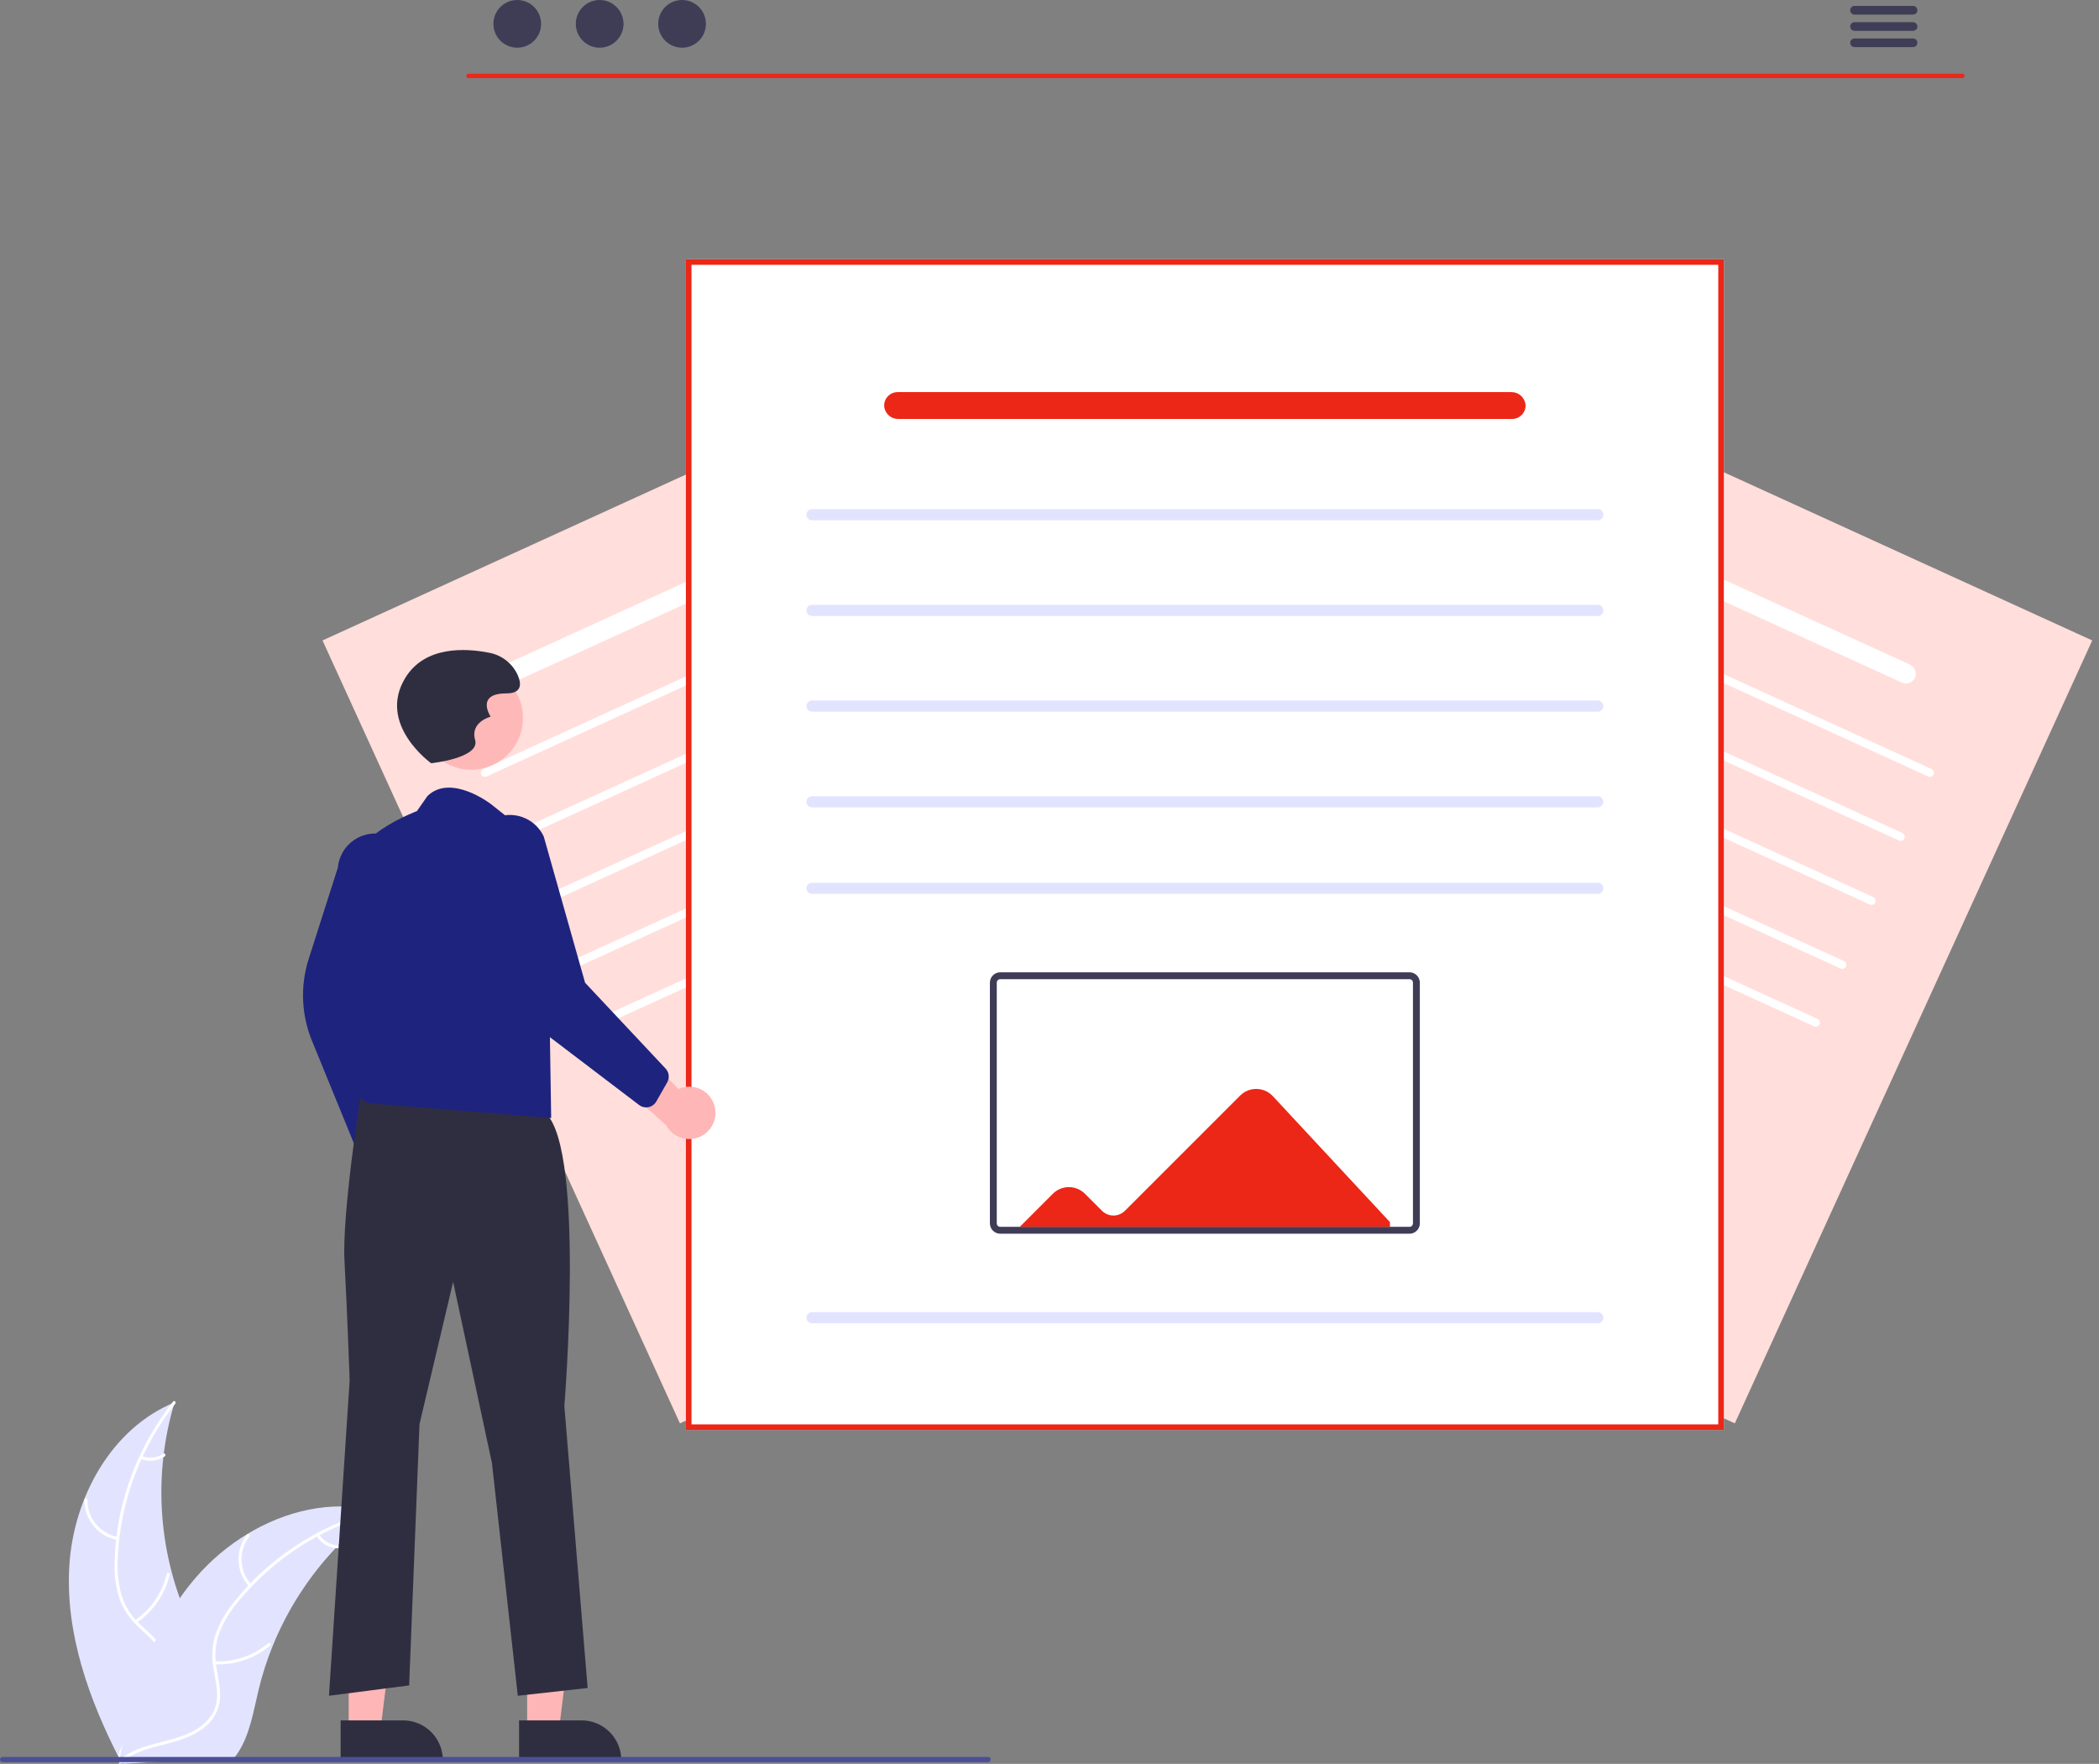
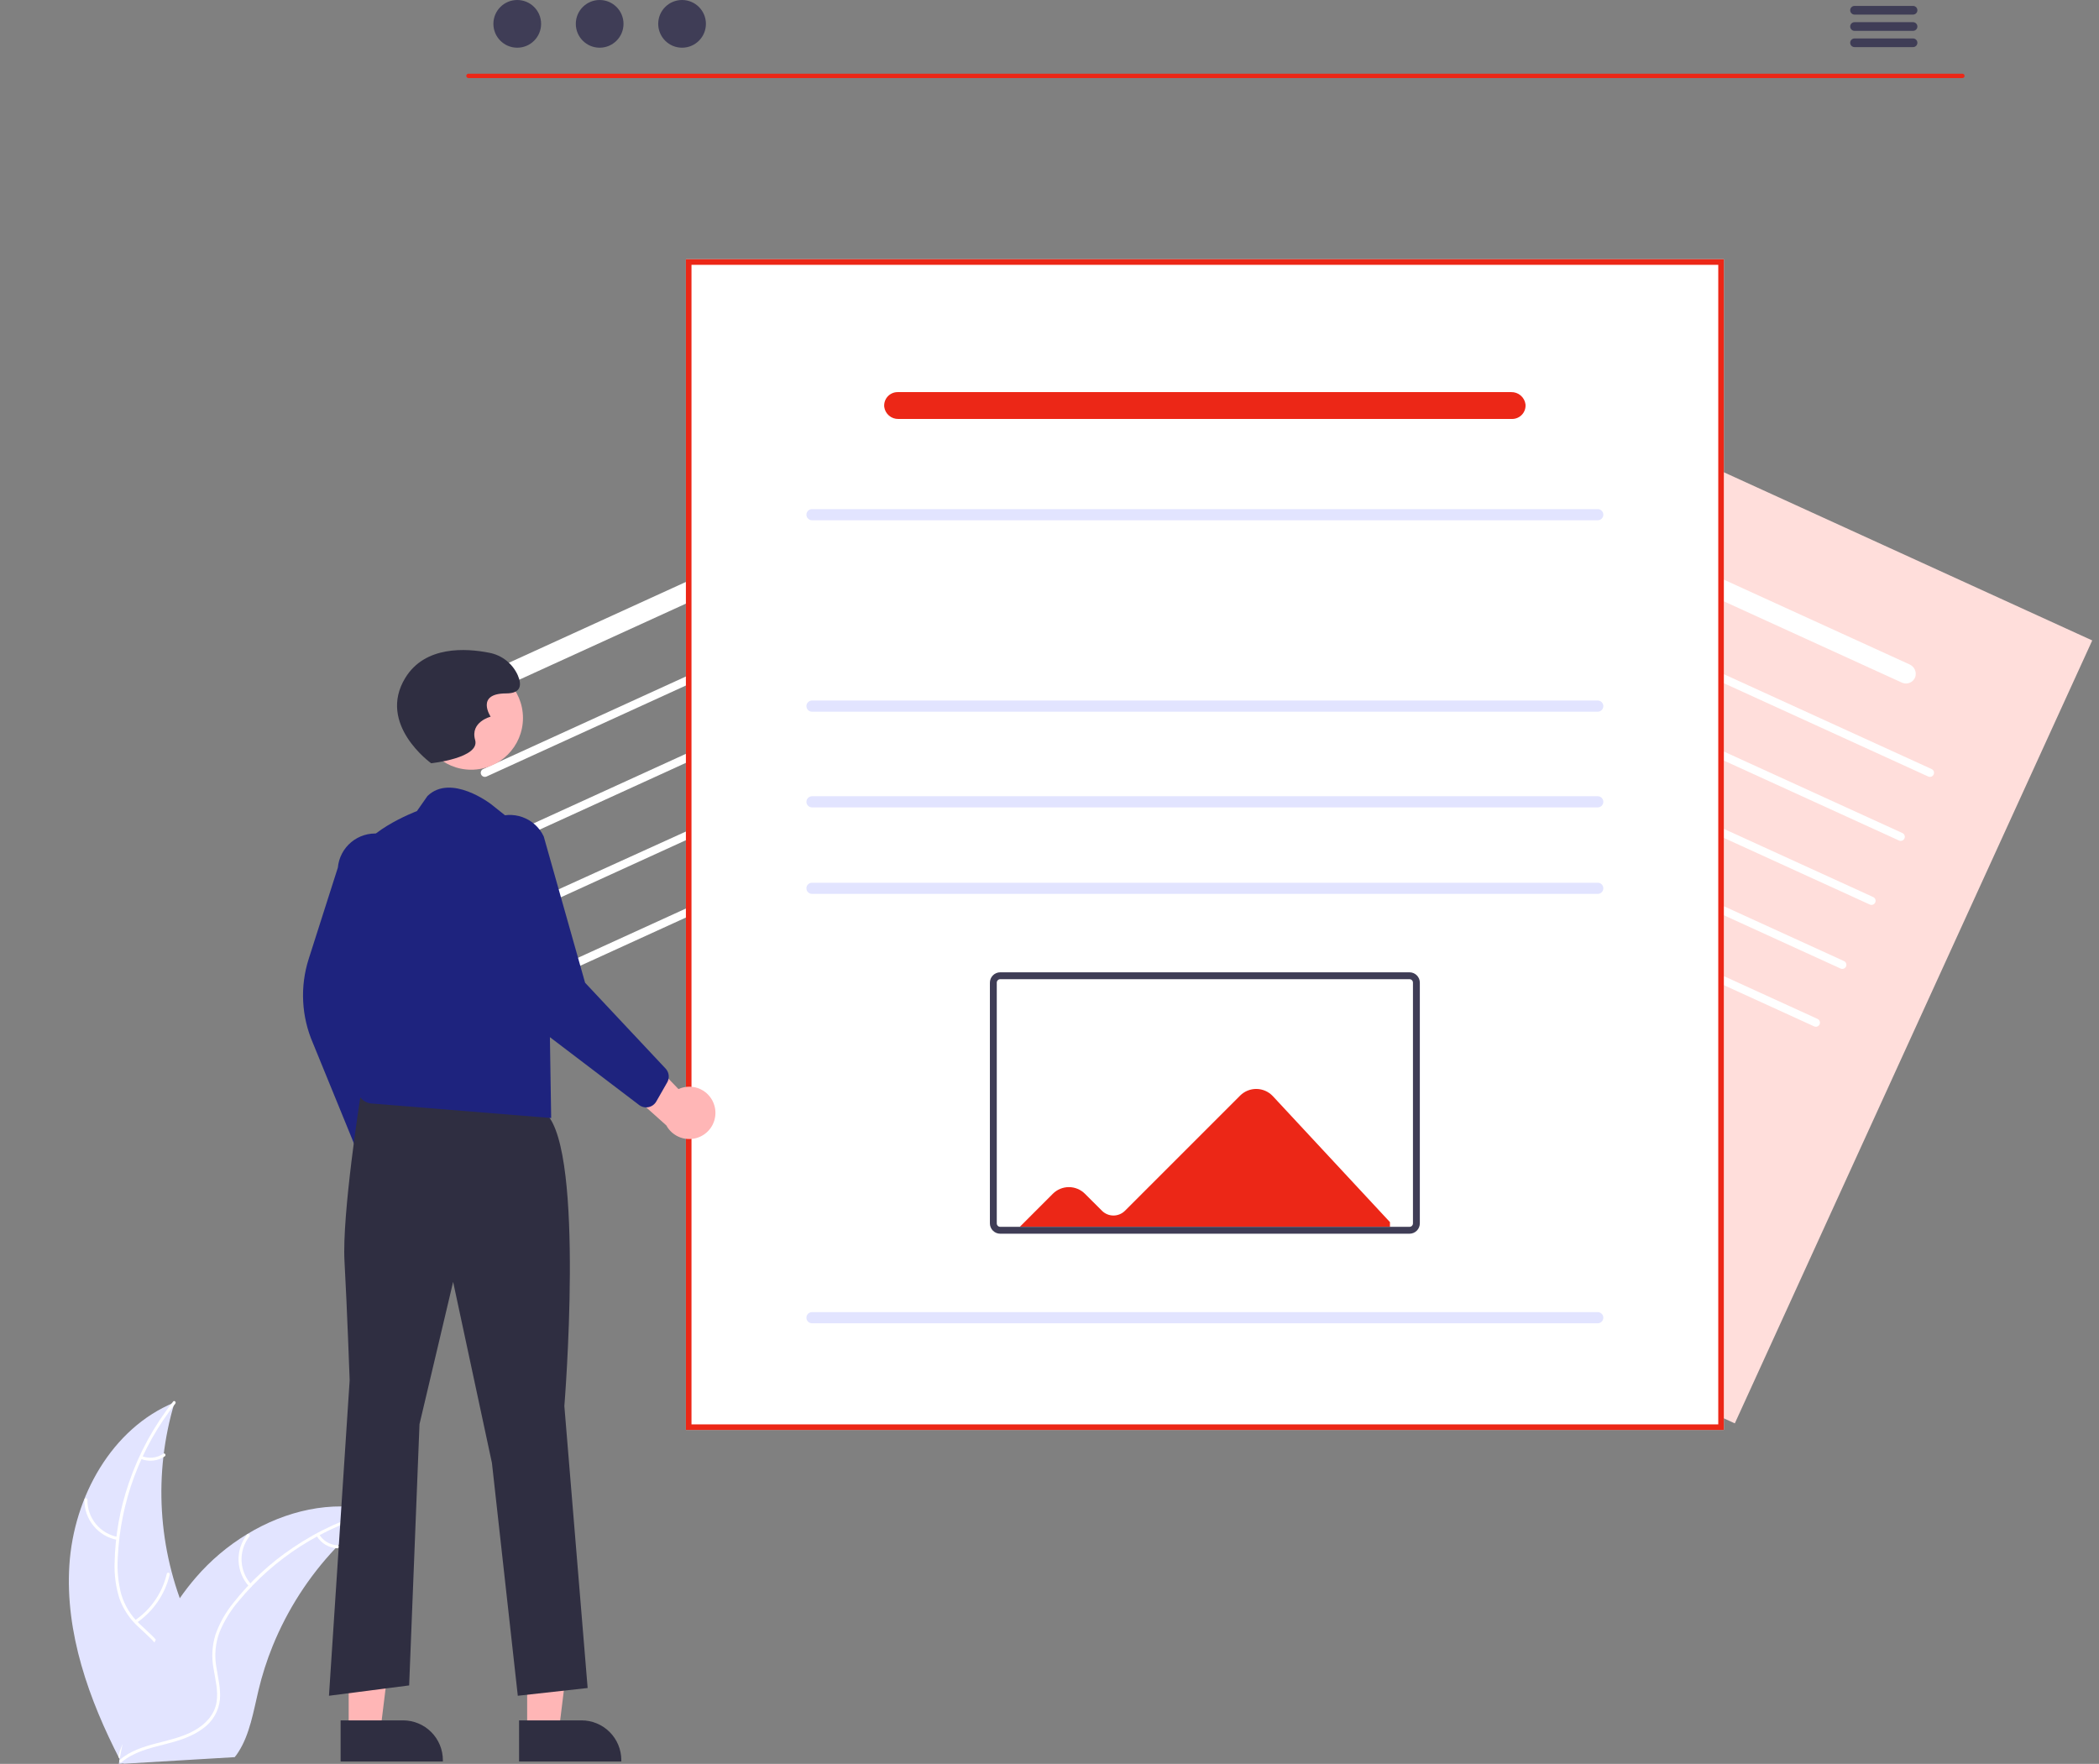
<svg xmlns="http://www.w3.org/2000/svg" width="238" height="200" viewBox="0 0 238 200" fill="none">
  <rect x="0" y="0" width="238" height="200" fill="#808080" stroke="none" />
  <g clip-path="url(#clip0_1558_2026)">
    <path d="M196.706 161.392L118 125.461L158.527 36.688L237.233 72.618L196.706 161.392Z" fill="#FFDEDB" />
    <path d="M208.698 109.819L149.116 82.619C149.003 82.567 148.916 82.474 148.873 82.358C148.83 82.243 148.835 82.115 148.886 82.002C148.937 81.89 149.031 81.803 149.146 81.76C149.262 81.717 149.39 81.721 149.502 81.772L209.085 108.973C209.197 109.024 209.284 109.118 209.327 109.234C209.37 109.349 209.366 109.477 209.315 109.589C209.263 109.702 209.17 109.789 209.054 109.832C208.938 109.875 208.81 109.871 208.698 109.819Z" fill="white" />
    <path d="M212.011 102.562L152.428 75.361C152.373 75.336 152.323 75.299 152.281 75.255C152.239 75.21 152.207 75.158 152.186 75.1C152.164 75.043 152.154 74.982 152.157 74.921C152.159 74.86 152.173 74.8 152.198 74.745C152.224 74.689 152.26 74.639 152.304 74.597C152.349 74.556 152.402 74.523 152.459 74.502C152.516 74.481 152.577 74.471 152.638 74.473C152.699 74.475 152.759 74.489 152.815 74.515L212.397 101.715C212.453 101.741 212.503 101.777 212.544 101.821C212.586 101.866 212.618 101.919 212.64 101.976C212.661 102.033 212.671 102.094 212.669 102.155C212.667 102.216 212.652 102.276 212.627 102.332C212.602 102.387 212.566 102.437 212.521 102.479C212.476 102.52 212.424 102.553 212.367 102.574C212.309 102.596 212.248 102.605 212.187 102.603C212.126 102.601 212.066 102.587 212.011 102.562Z" fill="white" />
    <path d="M215.323 95.304L155.741 68.104C155.685 68.078 155.635 68.042 155.593 67.998C155.552 67.953 155.519 67.9 155.498 67.843C155.477 67.786 155.467 67.725 155.469 67.664C155.471 67.603 155.485 67.543 155.511 67.487C155.536 67.432 155.572 67.382 155.617 67.34C155.662 67.299 155.714 67.266 155.771 67.245C155.829 67.223 155.889 67.213 155.95 67.216C156.011 67.218 156.072 67.232 156.127 67.257L215.71 94.458C215.822 94.509 215.909 94.603 215.952 94.719C215.995 94.834 215.99 94.962 215.939 95.074C215.888 95.186 215.794 95.273 215.679 95.316C215.563 95.359 215.435 95.355 215.323 95.304Z" fill="white" />
    <path d="M218.636 88.047L159.053 60.846C158.998 60.821 158.948 60.785 158.906 60.74C158.864 60.696 158.832 60.643 158.811 60.586C158.789 60.529 158.779 60.468 158.782 60.407C158.784 60.346 158.798 60.286 158.823 60.23C158.849 60.174 158.885 60.124 158.929 60.083C158.974 60.041 159.027 60.009 159.084 59.987C159.141 59.966 159.202 59.956 159.263 59.958C159.324 59.961 159.384 59.975 159.44 60L219.022 87.201C219.078 87.226 219.128 87.262 219.169 87.307C219.211 87.351 219.243 87.404 219.265 87.461C219.286 87.518 219.296 87.579 219.294 87.64C219.292 87.701 219.277 87.761 219.252 87.817C219.227 87.873 219.191 87.922 219.146 87.964C219.101 88.006 219.049 88.038 218.992 88.059C218.934 88.081 218.873 88.091 218.812 88.089C218.751 88.086 218.691 88.072 218.636 88.047Z" fill="white" />
    <path d="M205.702 116.378L146.12 89.177C146.064 89.152 146.014 89.116 145.972 89.071C145.931 89.026 145.898 88.974 145.877 88.917C145.856 88.86 145.846 88.799 145.848 88.738C145.85 88.677 145.864 88.617 145.89 88.561C145.915 88.505 145.951 88.455 145.996 88.414C146.041 88.372 146.093 88.34 146.15 88.318C146.207 88.297 146.268 88.287 146.329 88.289C146.39 88.291 146.45 88.306 146.506 88.331L206.088 115.532C206.201 115.583 206.288 115.677 206.331 115.792C206.374 115.908 206.37 116.036 206.318 116.148C206.267 116.26 206.174 116.347 206.058 116.391C205.942 116.434 205.814 116.429 205.702 116.378Z" fill="white" />
    <path d="M215.651 77.401L169.109 56.154C168.847 56.041 168.636 55.836 168.515 55.577C168.395 55.319 168.373 55.025 168.455 54.752C168.505 54.603 168.586 54.467 168.692 54.352C168.798 54.236 168.927 54.145 169.071 54.082C169.215 54.02 169.37 53.989 169.527 53.99C169.683 53.992 169.838 54.026 169.98 54.091L216.508 75.332C216.774 75.445 216.99 75.653 217.112 75.916C217.235 76.179 217.256 76.477 217.171 76.754C217.119 76.901 217.038 77.035 216.931 77.148C216.825 77.262 216.696 77.352 216.553 77.412C216.41 77.473 216.256 77.504 216.101 77.502C215.945 77.499 215.792 77.465 215.651 77.401Z" fill="white" />
-     <path d="M36.57 72.618L115.276 36.688L155.803 125.461L77.097 161.392L36.57 72.618Z" fill="#FFDEDB" />
    <path d="M65.108 109.819L124.69 82.619C124.746 82.593 124.796 82.557 124.837 82.513C124.879 82.468 124.911 82.415 124.933 82.358C124.954 82.301 124.964 82.24 124.962 82.179C124.96 82.118 124.945 82.058 124.92 82.002C124.895 81.947 124.859 81.897 124.814 81.855C124.769 81.814 124.717 81.781 124.659 81.76C124.602 81.739 124.541 81.729 124.48 81.731C124.419 81.733 124.359 81.747 124.304 81.772L64.721 108.973C64.666 108.998 64.616 109.034 64.574 109.079C64.532 109.124 64.5 109.176 64.479 109.234C64.457 109.291 64.447 109.352 64.45 109.413C64.452 109.474 64.466 109.534 64.491 109.589C64.517 109.645 64.553 109.695 64.597 109.737C64.642 109.778 64.695 109.811 64.752 109.832C64.809 109.853 64.87 109.863 64.931 109.861C64.992 109.859 65.052 109.845 65.108 109.819Z" fill="white" />
-     <path d="M61.795 102.562L121.378 75.361C121.49 75.31 121.577 75.216 121.62 75.1C121.663 74.985 121.659 74.857 121.608 74.745C121.556 74.632 121.463 74.545 121.347 74.502C121.231 74.459 121.103 74.463 120.991 74.515L61.409 101.715C61.353 101.741 61.303 101.777 61.261 101.821C61.22 101.866 61.187 101.919 61.166 101.976C61.145 102.033 61.135 102.094 61.137 102.155C61.139 102.216 61.153 102.276 61.179 102.332C61.204 102.387 61.24 102.437 61.285 102.479C61.33 102.52 61.382 102.553 61.439 102.574C61.496 102.596 61.557 102.605 61.618 102.603C61.679 102.601 61.739 102.587 61.795 102.562Z" fill="white" />
+     <path d="M61.795 102.562L121.378 75.361C121.49 75.31 121.577 75.216 121.62 75.1C121.663 74.985 121.659 74.857 121.608 74.745C121.556 74.632 121.463 74.545 121.347 74.502L61.409 101.715C61.353 101.741 61.303 101.777 61.261 101.821C61.22 101.866 61.187 101.919 61.166 101.976C61.145 102.033 61.135 102.094 61.137 102.155C61.139 102.216 61.153 102.276 61.179 102.332C61.204 102.387 61.24 102.437 61.285 102.479C61.33 102.52 61.382 102.553 61.439 102.574C61.496 102.596 61.557 102.605 61.618 102.603C61.679 102.601 61.739 102.587 61.795 102.562Z" fill="white" />
    <path d="M58.482 95.304L118.065 68.104C118.177 68.052 118.264 67.959 118.307 67.843C118.35 67.728 118.346 67.6 118.295 67.487C118.243 67.375 118.15 67.288 118.034 67.245C117.918 67.202 117.79 67.206 117.678 67.257L58.096 94.458C57.984 94.509 57.897 94.603 57.853 94.719C57.81 94.834 57.815 94.962 57.866 95.074C57.917 95.186 58.011 95.273 58.127 95.317C58.242 95.36 58.37 95.355 58.482 95.304Z" fill="white" />
    <path d="M55.17 88.047L114.753 60.846C114.808 60.821 114.858 60.785 114.9 60.74C114.941 60.696 114.974 60.643 114.995 60.586C115.017 60.529 115.026 60.468 115.024 60.407C115.022 60.346 115.008 60.286 114.983 60.23C114.957 60.174 114.921 60.124 114.876 60.083C114.832 60.041 114.779 60.009 114.722 59.987C114.665 59.966 114.604 59.956 114.543 59.958C114.482 59.961 114.422 59.975 114.366 60L54.784 87.201C54.672 87.252 54.584 87.346 54.541 87.461C54.498 87.577 54.502 87.705 54.554 87.817C54.605 87.929 54.699 88.016 54.814 88.059C54.93 88.103 55.058 88.098 55.17 88.047Z" fill="white" />
-     <path d="M68.104 116.378L127.686 89.177C127.798 89.126 127.886 89.032 127.929 88.917C127.972 88.801 127.967 88.673 127.916 88.561C127.865 88.449 127.771 88.362 127.656 88.318C127.54 88.275 127.412 88.28 127.3 88.331L67.717 115.532C67.662 115.557 67.612 115.593 67.57 115.638C67.528 115.682 67.496 115.735 67.475 115.792C67.453 115.849 67.443 115.91 67.446 115.971C67.448 116.032 67.462 116.092 67.487 116.148C67.513 116.203 67.549 116.254 67.594 116.295C67.638 116.337 67.691 116.369 67.748 116.391C67.805 116.412 67.866 116.422 67.927 116.42C67.988 116.417 68.048 116.403 68.104 116.378Z" fill="white" />
    <path d="M58.153 77.401L104.695 56.154C104.957 56.041 105.168 55.836 105.289 55.577C105.409 55.319 105.431 55.025 105.349 54.752C105.299 54.603 105.218 54.467 105.112 54.352C105.006 54.236 104.877 54.145 104.733 54.082C104.589 54.02 104.434 53.989 104.277 53.99C104.121 53.992 103.966 54.026 103.824 54.091L57.296 75.332C57.03 75.445 56.814 75.653 56.692 75.916C56.569 76.179 56.549 76.477 56.633 76.754C56.685 76.901 56.766 77.035 56.873 77.148C56.979 77.262 57.108 77.352 57.251 77.412C57.394 77.473 57.548 77.504 57.703 77.502C57.859 77.499 58.012 77.465 58.153 77.401Z" fill="white" />
    <path d="M7.868 177.441C8.364 169.743 12.653 161.934 19.793 159.015C17.386 167.05 17.898 175.678 21.24 183.372C22.539 186.334 24.293 189.494 23.421 192.609C22.878 194.547 21.361 196.096 19.623 197.111C17.885 198.126 15.922 198.677 13.983 199.218L13.615 199.561C10.079 192.705 7.371 185.138 7.868 177.441Z" fill="#E2E4FF" />
    <path d="M19.875 159.155C15.914 164.161 13.63 170.289 13.35 176.668C13.265 178.04 13.397 179.417 13.741 180.747C14.118 182.033 14.832 183.194 15.809 184.111C16.704 184.983 17.72 185.772 18.386 186.847C18.719 187.402 18.931 188.022 19.008 188.665C19.085 189.308 19.025 189.959 18.832 190.578C18.392 192.13 17.42 193.432 16.426 194.672C15.322 196.049 14.153 197.462 13.753 199.224C13.705 199.438 13.376 199.35 13.425 199.137C14.12 196.071 16.944 194.185 18.179 191.387C18.755 190.082 18.941 188.595 18.251 187.294C17.648 186.156 16.601 185.342 15.688 184.466C14.721 183.586 13.985 182.483 13.543 181.253C13.132 179.944 12.947 178.574 12.996 177.203C13.057 174.114 13.603 171.054 14.614 168.135C15.75 164.798 17.448 161.679 19.636 158.913C19.771 158.742 20.01 158.985 19.875 159.155Z" fill="white" />
    <path d="M13.317 174.608C12.253 174.416 11.292 173.852 10.606 173.016C9.92 172.181 9.553 171.129 9.571 170.048C9.572 170.004 9.59 169.962 9.622 169.931C9.653 169.9 9.695 169.883 9.739 169.882C9.784 169.882 9.826 169.899 9.858 169.929C9.89 169.959 9.909 170.001 9.911 170.045C9.892 171.051 10.234 172.031 10.875 172.808C11.515 173.584 12.412 174.106 13.404 174.28C13.619 174.318 13.531 174.646 13.317 174.608Z" fill="white" />
    <path d="M15.296 183.728C17.123 182.485 18.414 180.599 18.912 178.446C18.961 178.232 19.29 178.32 19.241 178.533C18.718 180.772 17.37 182.732 15.466 184.022C15.285 184.145 15.115 183.85 15.296 183.728Z" fill="white" />
    <path d="M16.084 165.101C16.48 165.261 16.909 165.32 17.334 165.273C17.759 165.226 18.165 165.075 18.517 164.832C18.697 164.707 18.866 165.002 18.687 165.126C18.297 165.392 17.849 165.559 17.379 165.612C16.91 165.665 16.436 165.602 15.996 165.429C15.954 165.416 15.917 165.388 15.895 165.349C15.872 165.311 15.866 165.265 15.876 165.221C15.887 165.178 15.916 165.141 15.955 165.118C15.994 165.096 16.04 165.089 16.084 165.101Z" fill="white" />
    <path d="M42.815 171.345C42.705 171.426 42.594 171.507 42.484 171.591C41.009 172.692 39.626 173.91 38.349 175.234C38.248 175.335 38.148 175.439 38.051 175.542C35.007 178.765 32.588 182.526 30.917 186.632C30.253 188.266 29.715 189.949 29.307 191.665C28.743 194.036 28.321 196.65 27.044 198.637C26.914 198.846 26.77 199.047 26.614 199.238L14.061 199.983C14.031 199.97 14.002 199.96 13.973 199.948L13.473 200C13.488 199.91 13.505 199.817 13.52 199.727C13.528 199.675 13.539 199.623 13.548 199.57C13.554 199.535 13.561 199.501 13.565 199.469C13.567 199.457 13.569 199.445 13.571 199.437C13.575 199.405 13.582 199.376 13.586 199.347C13.682 198.827 13.781 198.306 13.884 197.786C13.884 197.783 13.884 197.783 13.887 197.78C14.684 193.815 15.819 189.882 17.514 186.246C17.565 186.136 17.616 186.024 17.673 185.914C18.446 184.28 19.352 182.711 20.381 181.224C20.947 180.411 21.554 179.628 22.199 178.877C23.87 176.939 25.835 175.277 28.023 173.95C32.385 171.305 37.543 170.085 42.441 171.252C42.566 171.282 42.689 171.312 42.815 171.345Z" fill="#E2E4FF" />
    <path d="M42.796 171.506C36.618 173.118 31.105 176.636 27.041 181.56C26.147 182.604 25.424 183.783 24.897 185.053C24.424 186.306 24.295 187.664 24.524 188.984C24.713 190.219 25.049 191.46 24.934 192.72C24.865 193.364 24.662 193.986 24.336 194.545C24.01 195.105 23.57 195.589 23.044 195.967C21.758 196.942 20.198 197.396 18.657 197.788C16.947 198.222 15.163 198.646 13.783 199.813C13.616 199.954 13.406 199.687 13.573 199.545C15.974 197.516 19.365 197.711 22.035 196.22C23.28 195.525 24.324 194.449 24.557 192.995C24.76 191.724 24.415 190.443 24.213 189.194C23.971 187.909 24.047 186.585 24.434 185.337C24.895 184.044 25.572 182.84 26.436 181.774C28.345 179.345 30.623 177.23 33.188 175.509C36.104 173.527 39.338 172.059 42.749 171.169C42.961 171.114 43.005 171.451 42.796 171.506Z" fill="white" />
    <path d="M28.257 179.897C27.523 179.103 27.096 178.074 27.051 176.994C27.006 175.914 27.346 174.853 28.011 174.001C28.147 173.829 28.42 174.031 28.285 174.203C27.664 174.996 27.347 175.984 27.391 176.99C27.435 177.995 27.837 178.952 28.524 179.687C28.673 179.847 28.405 180.056 28.257 179.897Z" fill="white" />
-     <path d="M24.346 188.37C26.553 188.477 28.72 187.748 30.413 186.329C30.581 186.189 30.791 186.456 30.623 186.597C28.858 188.07 26.602 188.824 24.305 188.707C24.086 188.696 24.128 188.359 24.346 188.37Z" fill="white" />
    <path d="M36.188 173.97C36.408 174.336 36.715 174.642 37.083 174.861C37.45 175.079 37.866 175.203 38.293 175.22C38.512 175.229 38.469 175.566 38.252 175.558C37.78 175.536 37.321 175.399 36.915 175.159C36.509 174.918 36.167 174.582 35.921 174.18C35.894 174.144 35.883 174.099 35.888 174.055C35.893 174.01 35.915 173.97 35.95 173.941C35.985 173.914 36.03 173.901 36.075 173.907C36.12 173.912 36.16 173.935 36.188 173.97Z" fill="white" />
    <path d="M195.462 162.138H77.773V29.395H195.462V162.138Z" fill="white" />
    <path d="M195.462 162.138H77.773V29.395H195.462V162.138ZM78.406 161.506H194.829V30.028H78.406L78.406 161.506Z" fill="#EC2717" />
    <path d="M181.164 91.549H92.07C91.987 91.549 91.905 91.532 91.828 91.501C91.751 91.469 91.682 91.422 91.623 91.363C91.564 91.305 91.517 91.235 91.486 91.158C91.454 91.081 91.438 90.999 91.438 90.916C91.438 90.833 91.454 90.751 91.486 90.674C91.517 90.597 91.564 90.527 91.623 90.469C91.682 90.41 91.751 90.363 91.828 90.331C91.905 90.3 91.987 90.283 92.07 90.283H181.164C181.332 90.283 181.493 90.35 181.611 90.469C181.73 90.587 181.797 90.748 181.797 90.916C181.797 91.084 181.73 91.245 181.611 91.363C181.493 91.482 181.332 91.549 181.164 91.549Z" fill="#E2E4FF" />
    <path d="M181.164 80.697H92.07C91.902 80.697 91.742 80.63 91.623 80.511C91.504 80.393 91.438 80.232 91.438 80.064C91.438 79.896 91.504 79.735 91.623 79.617C91.742 79.498 91.902 79.431 92.07 79.431H181.164C181.332 79.431 181.493 79.498 181.611 79.617C181.73 79.735 181.797 79.896 181.797 80.064C181.797 80.232 181.73 80.393 181.611 80.511C181.493 80.63 181.332 80.697 181.164 80.697Z" fill="#E2E4FF" />
-     <path d="M181.164 69.845H92.07C91.987 69.845 91.905 69.828 91.828 69.796C91.751 69.765 91.682 69.718 91.623 69.659C91.564 69.6 91.517 69.531 91.486 69.454C91.454 69.377 91.438 69.295 91.438 69.212C91.438 69.129 91.454 69.046 91.486 68.97C91.517 68.893 91.564 68.823 91.623 68.764C91.682 68.706 91.751 68.659 91.828 68.627C91.905 68.596 91.987 68.579 92.07 68.579H181.164C181.332 68.579 181.493 68.646 181.611 68.764C181.73 68.883 181.797 69.044 181.797 69.212C181.797 69.38 181.73 69.541 181.611 69.659C181.493 69.778 181.332 69.845 181.164 69.845Z" fill="#E2E4FF" />
    <path d="M181.164 58.992H92.07C91.902 58.992 91.742 58.925 91.623 58.807C91.504 58.688 91.438 58.527 91.438 58.359C91.438 58.191 91.504 58.031 91.623 57.912C91.742 57.793 91.902 57.727 92.07 57.727H181.164C181.332 57.727 181.493 57.793 181.611 57.912C181.73 58.031 181.797 58.191 181.797 58.359C181.797 58.527 181.73 58.688 181.611 58.807C181.493 58.925 181.332 58.992 181.164 58.992Z" fill="#E2E4FF" />
    <path d="M181.164 101.356H92.07C91.902 101.356 91.742 101.29 91.623 101.171C91.504 101.052 91.438 100.891 91.438 100.724C91.438 100.556 91.504 100.395 91.623 100.276C91.742 100.157 91.902 100.091 92.07 100.091H181.164C181.332 100.091 181.493 100.157 181.611 100.276C181.73 100.395 181.797 100.556 181.797 100.724C181.797 100.891 181.73 101.052 181.611 101.171C181.493 101.29 181.332 101.356 181.164 101.356Z" fill="#E2E4FF" />
    <path d="M181.164 150.044H92.07C91.902 150.044 91.742 149.977 91.623 149.858C91.504 149.74 91.438 149.579 91.438 149.411C91.438 149.243 91.504 149.082 91.623 148.964C91.742 148.845 91.902 148.778 92.07 148.778H181.164C181.332 148.778 181.493 148.845 181.611 148.964C181.73 149.082 181.797 149.243 181.797 149.411C181.797 149.579 181.73 149.74 181.611 149.858C181.493 149.977 181.332 150.044 181.164 150.044Z" fill="#E2E4FF" />
    <path d="M159.821 139.887H113.412C113.102 139.887 112.805 139.763 112.585 139.544C112.366 139.325 112.243 139.027 112.242 138.717V111.418C112.243 111.107 112.366 110.81 112.585 110.591C112.805 110.371 113.102 110.248 113.412 110.248H159.821C160.132 110.248 160.429 110.371 160.648 110.591C160.868 110.81 160.991 111.107 160.991 111.418V138.717C160.991 139.027 160.868 139.325 160.648 139.544C160.429 139.763 160.132 139.887 159.821 139.887Z" fill="white" />
    <path d="M144.325 124.291C144.088 124.038 143.804 123.835 143.488 123.695C143.171 123.554 142.83 123.478 142.484 123.472C142.138 123.466 141.794 123.529 141.473 123.659C141.152 123.788 140.861 123.981 140.616 124.225L127.555 137.286C127.21 137.63 126.742 137.824 126.255 137.824C125.768 137.825 125.3 137.633 124.954 137.29L123.019 135.359C122.78 135.12 122.496 134.93 122.184 134.801C121.871 134.671 121.536 134.604 121.198 134.604C120.86 134.604 120.525 134.671 120.212 134.801C119.9 134.93 119.616 135.12 119.377 135.359L115.633 139.107H157.604V138.573L144.325 124.291Z" fill="#EC2717" />
    <path d="M159.821 139.887H113.412C113.102 139.887 112.805 139.763 112.585 139.544C112.366 139.325 112.243 139.027 112.242 138.717V111.418C112.243 111.107 112.366 110.81 112.585 110.591C112.805 110.371 113.102 110.248 113.412 110.248H159.821C160.132 110.248 160.429 110.371 160.648 110.591C160.868 110.81 160.991 111.107 160.991 111.418V138.717C160.991 139.027 160.868 139.325 160.648 139.544C160.429 139.763 160.132 139.887 159.821 139.887ZM113.412 111.028C113.309 111.028 113.21 111.069 113.137 111.142C113.063 111.215 113.022 111.314 113.022 111.418V138.717C113.022 138.821 113.063 138.92 113.137 138.993C113.21 139.066 113.309 139.107 113.412 139.107H159.821C159.925 139.107 160.024 139.066 160.097 138.993C160.17 138.92 160.211 138.821 160.211 138.717V111.418C160.211 111.314 160.17 111.215 160.097 111.142C160.024 111.069 159.925 111.028 159.821 111.028L113.412 111.028Z" fill="#3F3D56" />
    <path d="M47.937 135.324C48.054 134.909 48.08 134.473 48.011 134.048C47.942 133.622 47.781 133.217 47.538 132.86C47.295 132.504 46.978 132.205 46.607 131.984C46.237 131.764 45.822 131.627 45.393 131.584L42.962 121.389L39.234 125.361L42.115 134.433C42.091 135.159 42.333 135.868 42.797 136.427C43.26 136.985 43.913 137.355 44.63 137.464C45.348 137.574 46.081 137.417 46.69 137.022C47.3 136.628 47.743 136.023 47.937 135.324Z" fill="#FFB6B6" />
    <path d="M41.438 131.626C41.262 131.568 41.1 131.473 40.963 131.348C40.827 131.223 40.718 131.07 40.644 130.9L35.488 118.289C34.173 115.265 34.001 111.867 35.004 108.726L38.308 98.378C38.358 97.821 38.518 97.28 38.777 96.785C39.037 96.29 39.391 95.852 39.821 95.494C40.25 95.136 40.745 94.867 41.279 94.7C41.812 94.534 42.374 94.475 42.93 94.526C43.486 94.577 44.028 94.737 44.522 94.997C45.017 95.257 45.455 95.612 45.812 96.042C46.169 96.472 46.438 96.968 46.604 97.501C46.769 98.035 46.828 98.596 46.776 99.153L42.395 115.817L45.329 128.905C45.375 129.172 45.338 129.447 45.223 129.692C45.107 129.938 44.919 130.142 44.684 130.277L42.509 131.52C42.276 131.653 42.007 131.712 41.739 131.689C41.637 131.68 41.535 131.659 41.438 131.626Z" fill="#1E237E" />
    <path d="M59.774 196.242H63.37L65.081 182.373H59.773L59.774 196.242Z" fill="#FFB6B6" />
    <path d="M58.855 195.068L65.937 195.068H65.937C67.134 195.068 68.282 195.543 69.128 196.39C69.975 197.236 70.45 198.384 70.45 199.581V199.727L58.856 199.728L58.855 195.068Z" fill="#2F2E41" />
    <path d="M39.536 196.242H43.132L44.842 182.373H39.535L39.536 196.242Z" fill="#FFB6B6" />
    <path d="M38.621 195.068L45.703 195.068H45.703C46.9 195.068 48.047 195.543 48.894 196.39C49.74 197.236 50.216 198.384 50.216 199.581V199.727L38.621 199.728L38.621 195.068Z" fill="#2F2E41" />
    <path d="M61.938 126.285L40.851 124.43C40.851 124.43 38.767 137.724 39.061 143.003C39.354 148.283 39.647 156.495 39.647 156.495L37.301 192.278L46.393 191.105L47.566 161.481L51.379 145.35L55.779 165.881L58.712 192.278L66.631 191.398L63.991 159.428C63.991 159.428 66.338 130.685 61.938 126.285Z" fill="#2F2E41" />
    <path d="M53.432 87.276C56.672 87.276 59.298 84.65 59.298 81.41C59.298 78.17 56.672 75.544 53.432 75.544C50.193 75.544 47.566 78.17 47.566 81.41C47.566 84.65 50.193 87.276 53.432 87.276Z" fill="#FFB8B8" />
    <path d="M59.857 94.508L55.667 91.173C55.667 91.173 51.13 87.672 48.468 90.26L47.273 91.969C47.273 91.969 40.499 94.508 40.499 97.734L40.821 115.433C40.821 115.433 38.474 124.525 41.994 125.112L62.496 126.771L62.232 109.86L59.857 94.508Z" fill="#1E237E" />
    <path d="M48.888 86.543C48.888 86.543 42.728 82.143 45.955 76.864C48.193 73.201 52.831 73.491 55.462 74.012C56.17 74.143 56.837 74.445 57.403 74.89C57.969 75.336 58.419 75.913 58.713 76.571C59.153 77.597 59.153 78.624 57.393 78.624C53.874 78.624 55.633 81.263 55.633 81.263C55.633 81.263 53.287 81.85 53.874 83.903C54.46 85.956 48.888 86.543 48.888 86.543Z" fill="#2F2E41" />
    <path d="M81.021 125.418C80.911 125.001 80.712 124.613 80.436 124.282C80.161 123.95 79.816 123.683 79.426 123.498C79.036 123.314 78.611 123.218 78.18 123.216C77.749 123.215 77.322 123.307 76.931 123.488L69.659 115.94L68.465 121.254L75.553 127.607C75.9 128.245 76.47 128.733 77.153 128.978C77.836 129.224 78.585 129.211 79.259 128.941C79.933 128.672 80.485 128.164 80.809 127.515C81.134 126.865 81.209 126.119 81.021 125.418Z" fill="#FFB6B6" />
    <path d="M73.544 125.533C73.363 125.572 73.175 125.572 72.994 125.534C72.812 125.496 72.641 125.42 72.491 125.311L61.646 117.064C58.978 115.127 57.104 112.287 56.374 109.072L53.965 98.479C53.726 97.974 53.588 97.427 53.56 96.868C53.532 96.31 53.614 95.752 53.803 95.225C53.991 94.699 54.281 94.215 54.656 93.8C55.032 93.386 55.485 93.05 55.99 92.811C56.496 92.572 57.044 92.436 57.602 92.409C58.16 92.382 58.718 92.465 59.245 92.654C59.771 92.843 60.254 93.134 60.668 93.511C61.081 93.887 61.417 94.341 61.654 94.847L66.341 111.428L75.515 121.212C75.69 121.419 75.797 121.675 75.823 121.945C75.848 122.215 75.79 122.487 75.656 122.722L74.413 124.898C74.279 125.131 74.078 125.318 73.836 125.434C73.743 125.478 73.645 125.512 73.544 125.533Z" fill="#1E237E" />
    <path d="M222.514 8.851H53.116C53.051 8.851 52.989 8.825 52.943 8.779C52.897 8.733 52.871 8.67 52.871 8.605C52.871 8.54 52.897 8.478 52.943 8.432C52.989 8.386 53.051 8.36 53.116 8.359H222.514C222.579 8.36 222.641 8.386 222.687 8.432C222.733 8.478 222.759 8.54 222.759 8.605C222.759 8.67 222.733 8.733 222.687 8.779C222.641 8.825 222.579 8.851 222.514 8.851Z" fill="#EC2717" />
    <path d="M58.65 5.409C60.143 5.409 61.354 4.198 61.354 2.704C61.354 1.211 60.143 0 58.65 0C57.156 0 55.945 1.211 55.945 2.704C55.945 4.198 57.156 5.409 58.65 5.409Z" fill="#3F3D56" />
    <path d="M67.993 5.409C69.487 5.409 70.698 4.198 70.698 2.704C70.698 1.211 69.487 0 67.993 0C66.5 0 65.289 1.211 65.289 2.704C65.289 4.198 66.5 5.409 67.993 5.409Z" fill="#3F3D56" />
    <path d="M77.337 5.409C78.831 5.409 80.042 4.198 80.042 2.704C80.042 1.211 78.831 0 77.337 0C75.844 0 74.633 1.211 74.633 2.704C74.633 4.198 75.844 5.409 77.337 5.409Z" fill="#3F3D56" />
    <path d="M216.917 1.654H210.279C210.149 1.654 210.024 1.602 209.932 1.51C209.841 1.418 209.789 1.293 209.789 1.163C209.789 1.032 209.841 0.908 209.932 0.816C210.024 0.723 210.149 0.671 210.279 0.671H216.917C217.047 0.671 217.172 0.723 217.264 0.816C217.356 0.908 217.407 1.032 217.407 1.163C217.407 1.293 217.356 1.418 217.264 1.51C217.172 1.602 217.047 1.654 216.917 1.654Z" fill="#3F3D56" />
    <path d="M216.917 3.498H210.279C210.149 3.498 210.024 3.446 209.932 3.353C209.841 3.261 209.789 3.136 209.789 3.006C209.789 2.876 209.841 2.751 209.932 2.659C210.024 2.567 210.149 2.515 210.279 2.515H216.917C217.047 2.515 217.172 2.567 217.264 2.659C217.356 2.751 217.407 2.876 217.407 3.006C217.407 3.136 217.356 3.261 217.264 3.353C217.172 3.446 217.047 3.498 216.917 3.498Z" fill="#3F3D56" />
    <path d="M216.917 5.342H210.279C210.149 5.342 210.024 5.29 209.932 5.198C209.841 5.106 209.789 4.981 209.789 4.851C209.789 4.72 209.841 4.596 209.932 4.504C210.024 4.411 210.149 4.359 210.279 4.359H216.917C217.047 4.359 217.172 4.411 217.264 4.504C217.356 4.596 217.407 4.72 217.407 4.851C217.407 4.981 217.356 5.106 217.264 5.198C217.172 5.29 217.047 5.342 216.917 5.342Z" fill="#3F3D56" />
-     <path d="M112.041 199.803H0.293C0.216 199.803 0.141 199.772 0.086 199.717C0.031 199.662 0 199.587 0 199.51C0 199.432 0.031 199.357 0.086 199.302C0.141 199.247 0.216 199.216 0.293 199.216H112.041C112.119 199.216 112.193 199.247 112.248 199.302C112.303 199.357 112.334 199.432 112.334 199.51C112.334 199.587 112.303 199.662 112.248 199.717C112.193 199.772 112.119 199.803 112.041 199.803Z" fill="#4B4F96" />
    <path d="M171.456 47.505H101.863C101.475 47.513 101.098 47.379 100.803 47.127C100.508 46.875 100.315 46.524 100.262 46.14C100.24 45.928 100.263 45.713 100.329 45.511C100.395 45.308 100.503 45.122 100.646 44.963C100.788 44.805 100.963 44.679 101.158 44.592C101.352 44.505 101.563 44.461 101.776 44.461H171.348C171.742 44.45 172.126 44.586 172.426 44.842C172.726 45.098 172.921 45.455 172.973 45.846C172.991 46.057 172.966 46.269 172.899 46.469C172.831 46.669 172.723 46.853 172.58 47.009C172.437 47.165 172.264 47.29 172.07 47.375C171.877 47.461 171.668 47.505 171.456 47.505Z" fill="#EC2717" />
  </g>
  <defs>
    <clipPath id="clip0_1558_2026">
      <rect width="237.234" height="200" fill="white" />
    </clipPath>
  </defs>
</svg>